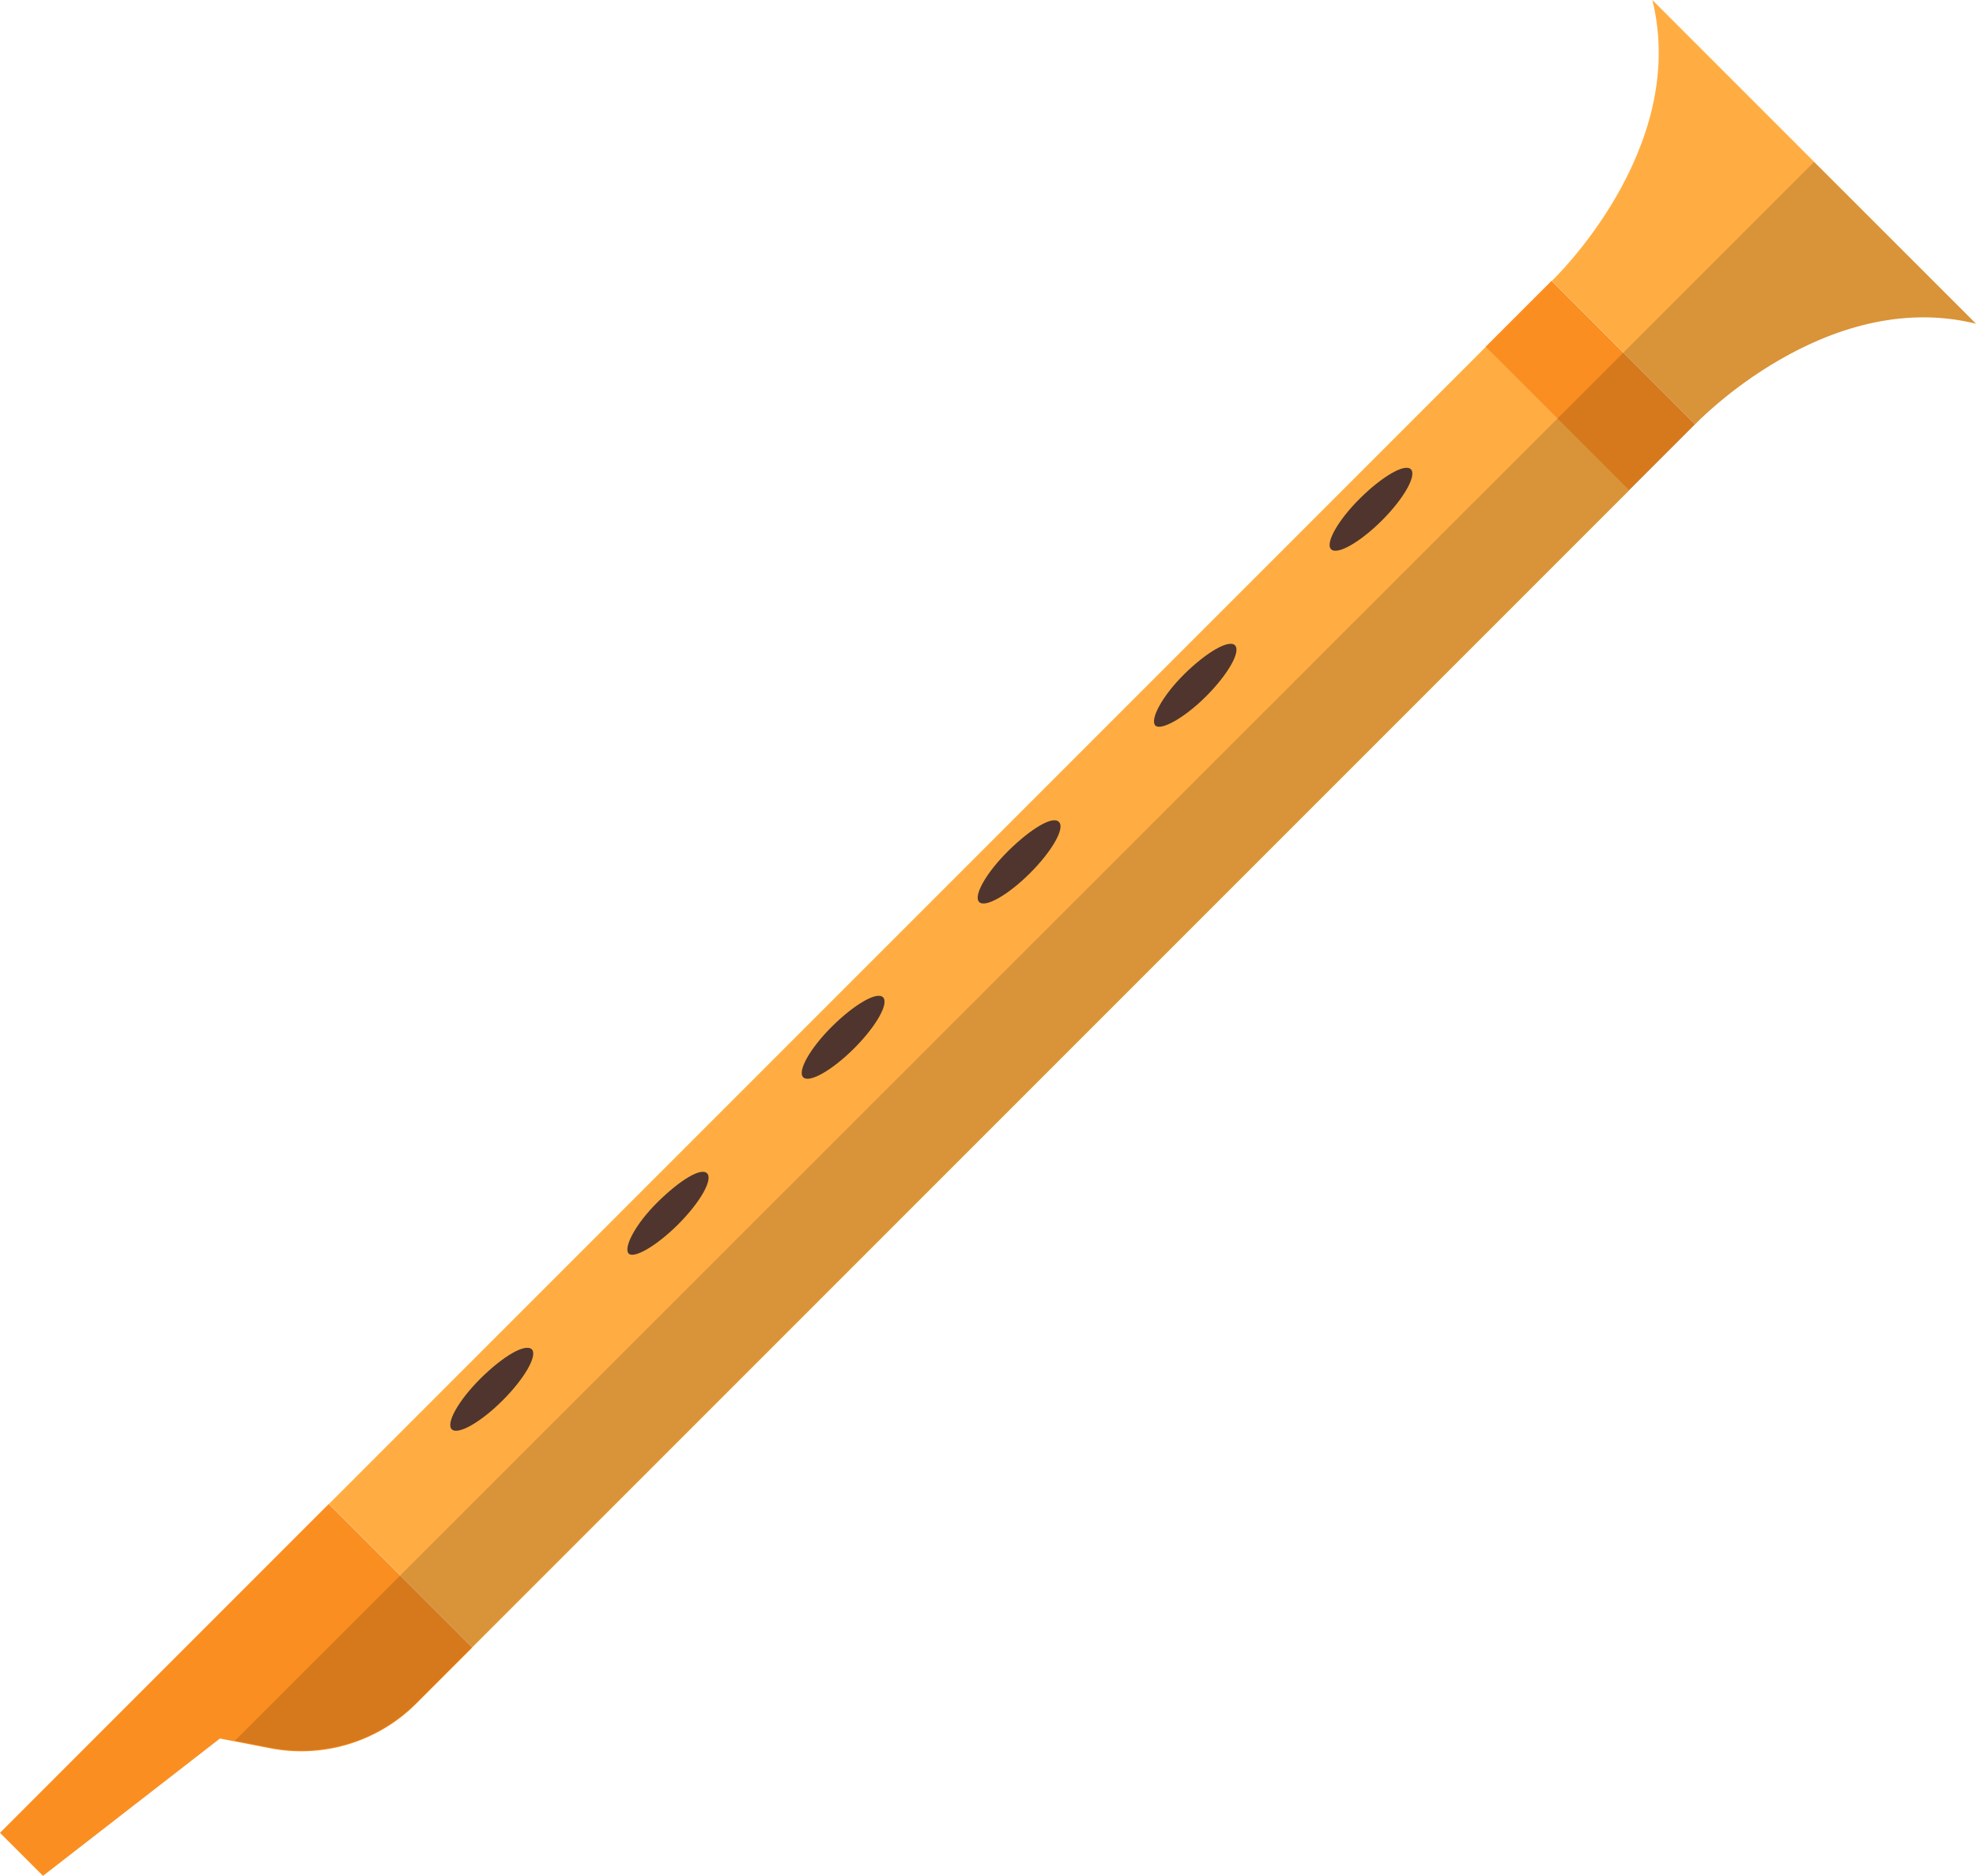
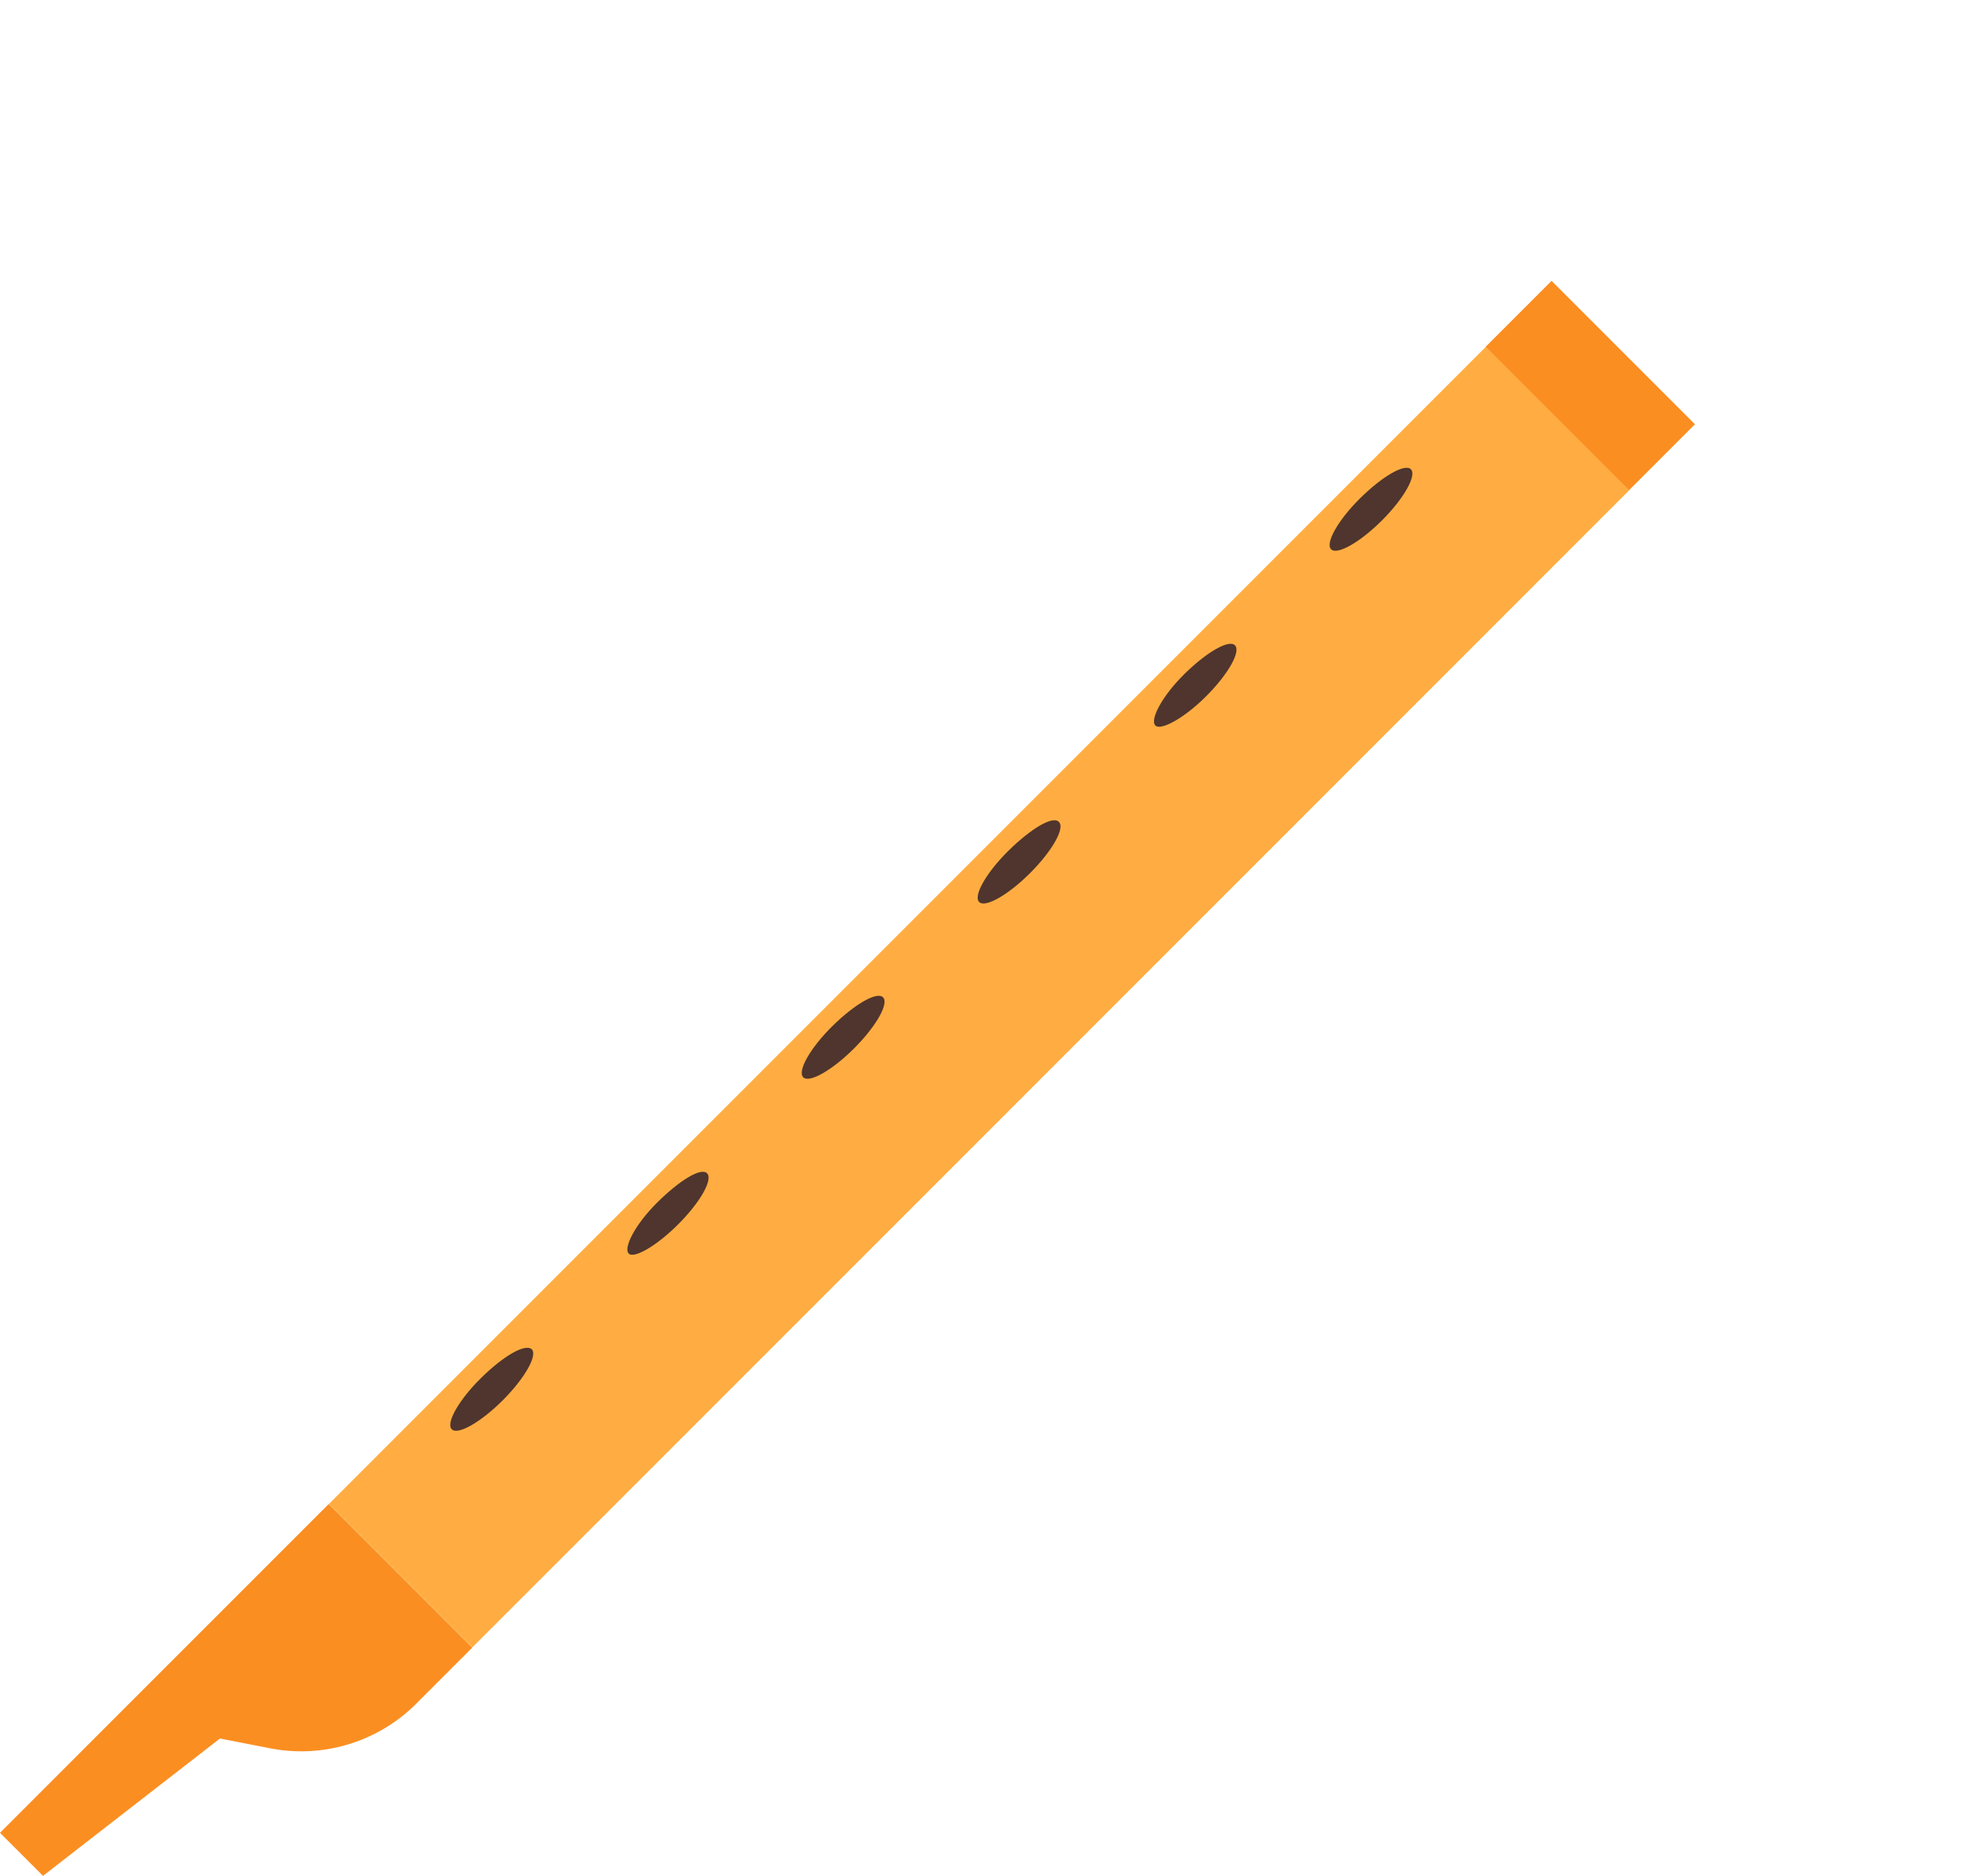
<svg xmlns="http://www.w3.org/2000/svg" viewBox="0 0 81.75 77.59">
  <defs>
    <style>
      .cls-1 {
        fill: #ffad42;
      }

      .cls-2 {
        fill: #fb8e21;
      }

      .cls-3 {
        fill: #4f352d;
      }

      .cls-4 {
        opacity: 0.15;
      }
    </style>
  </defs>
  <g id="Layer_2" data-name="Layer 2">
    <g id="Layer_1-2" data-name="Layer 1">
      <g>
        <rect class="cls-1" x="6.66" y="37.05" width="67.69" height="8.39" transform="translate(-17.3 40.72) rotate(-45)" />
        <rect class="cls-2" x="63.87" y="11.75" width="3.86" height="8.39" transform="translate(7.99 51.2) rotate(-45)" />
-         <path class="cls-1" d="M64.2,11.62l5.93,5.93s5.4-5.7,11.62-4.16L68.36,0C69.9,6.22,64.2,11.62,64.2,11.62Z" />
        <path class="cls-2" d="M1.78,77.59,9.1,71.91l2.05.4a6.73,6.73,0,0,0,6.06-1.83l2.33-2.33L13.6,62.21,0,75.81Z" />
        <path class="cls-3" d="M22,55.81c.25.25-.29,1.2-1.2,2.11s-1.86,1.45-2.11,1.2.28-1.2,1.2-2.11S21.72,55.56,22,55.81Z" />
        <path class="cls-3" d="M29.25,48.53c.26.25-.28,1.2-1.19,2.11S26.2,52.09,26,51.84s.28-1.2,1.2-2.11S29,48.28,29.25,48.53Z" />
-         <path class="cls-3" d="M36.53,41.25c.26.25-.28,1.2-1.19,2.11s-1.86,1.45-2.11,1.2.28-1.2,1.2-2.11S36.28,41,36.53,41.25Z" />
+         <path class="cls-3" d="M36.53,41.25c.26.25-.28,1.2-1.19,2.11s-1.86,1.45-2.11,1.2.28-1.2,1.2-2.11S36.28,41,36.53,41.25" />
        <path class="cls-3" d="M43.81,34c.26.25-.28,1.2-1.19,2.11s-1.86,1.45-2.11,1.2.28-1.2,1.2-2.11S43.56,33.72,43.81,34Z" />
        <path class="cls-3" d="M51.09,26.69c.26.25-.28,1.2-1.19,2.11S48,30.25,47.79,30s.28-1.2,1.2-2.11S50.84,26.44,51.09,26.69Z" />
        <path class="cls-3" d="M58.37,19.41c.25.25-.28,1.2-1.19,2.11s-1.86,1.45-2.11,1.2.28-1.2,1.2-2.11S58.12,19.16,58.37,19.41Z" />
-         <path class="cls-4" d="M9.72,72l1.43.28a6.73,6.73,0,0,0,6.06-1.83l2.33-2.33L67.4,20.28l2.73-2.73h0s5.4-5.7,11.62-4.16L75.05,6.7Z" />
      </g>
    </g>
  </g>
</svg>